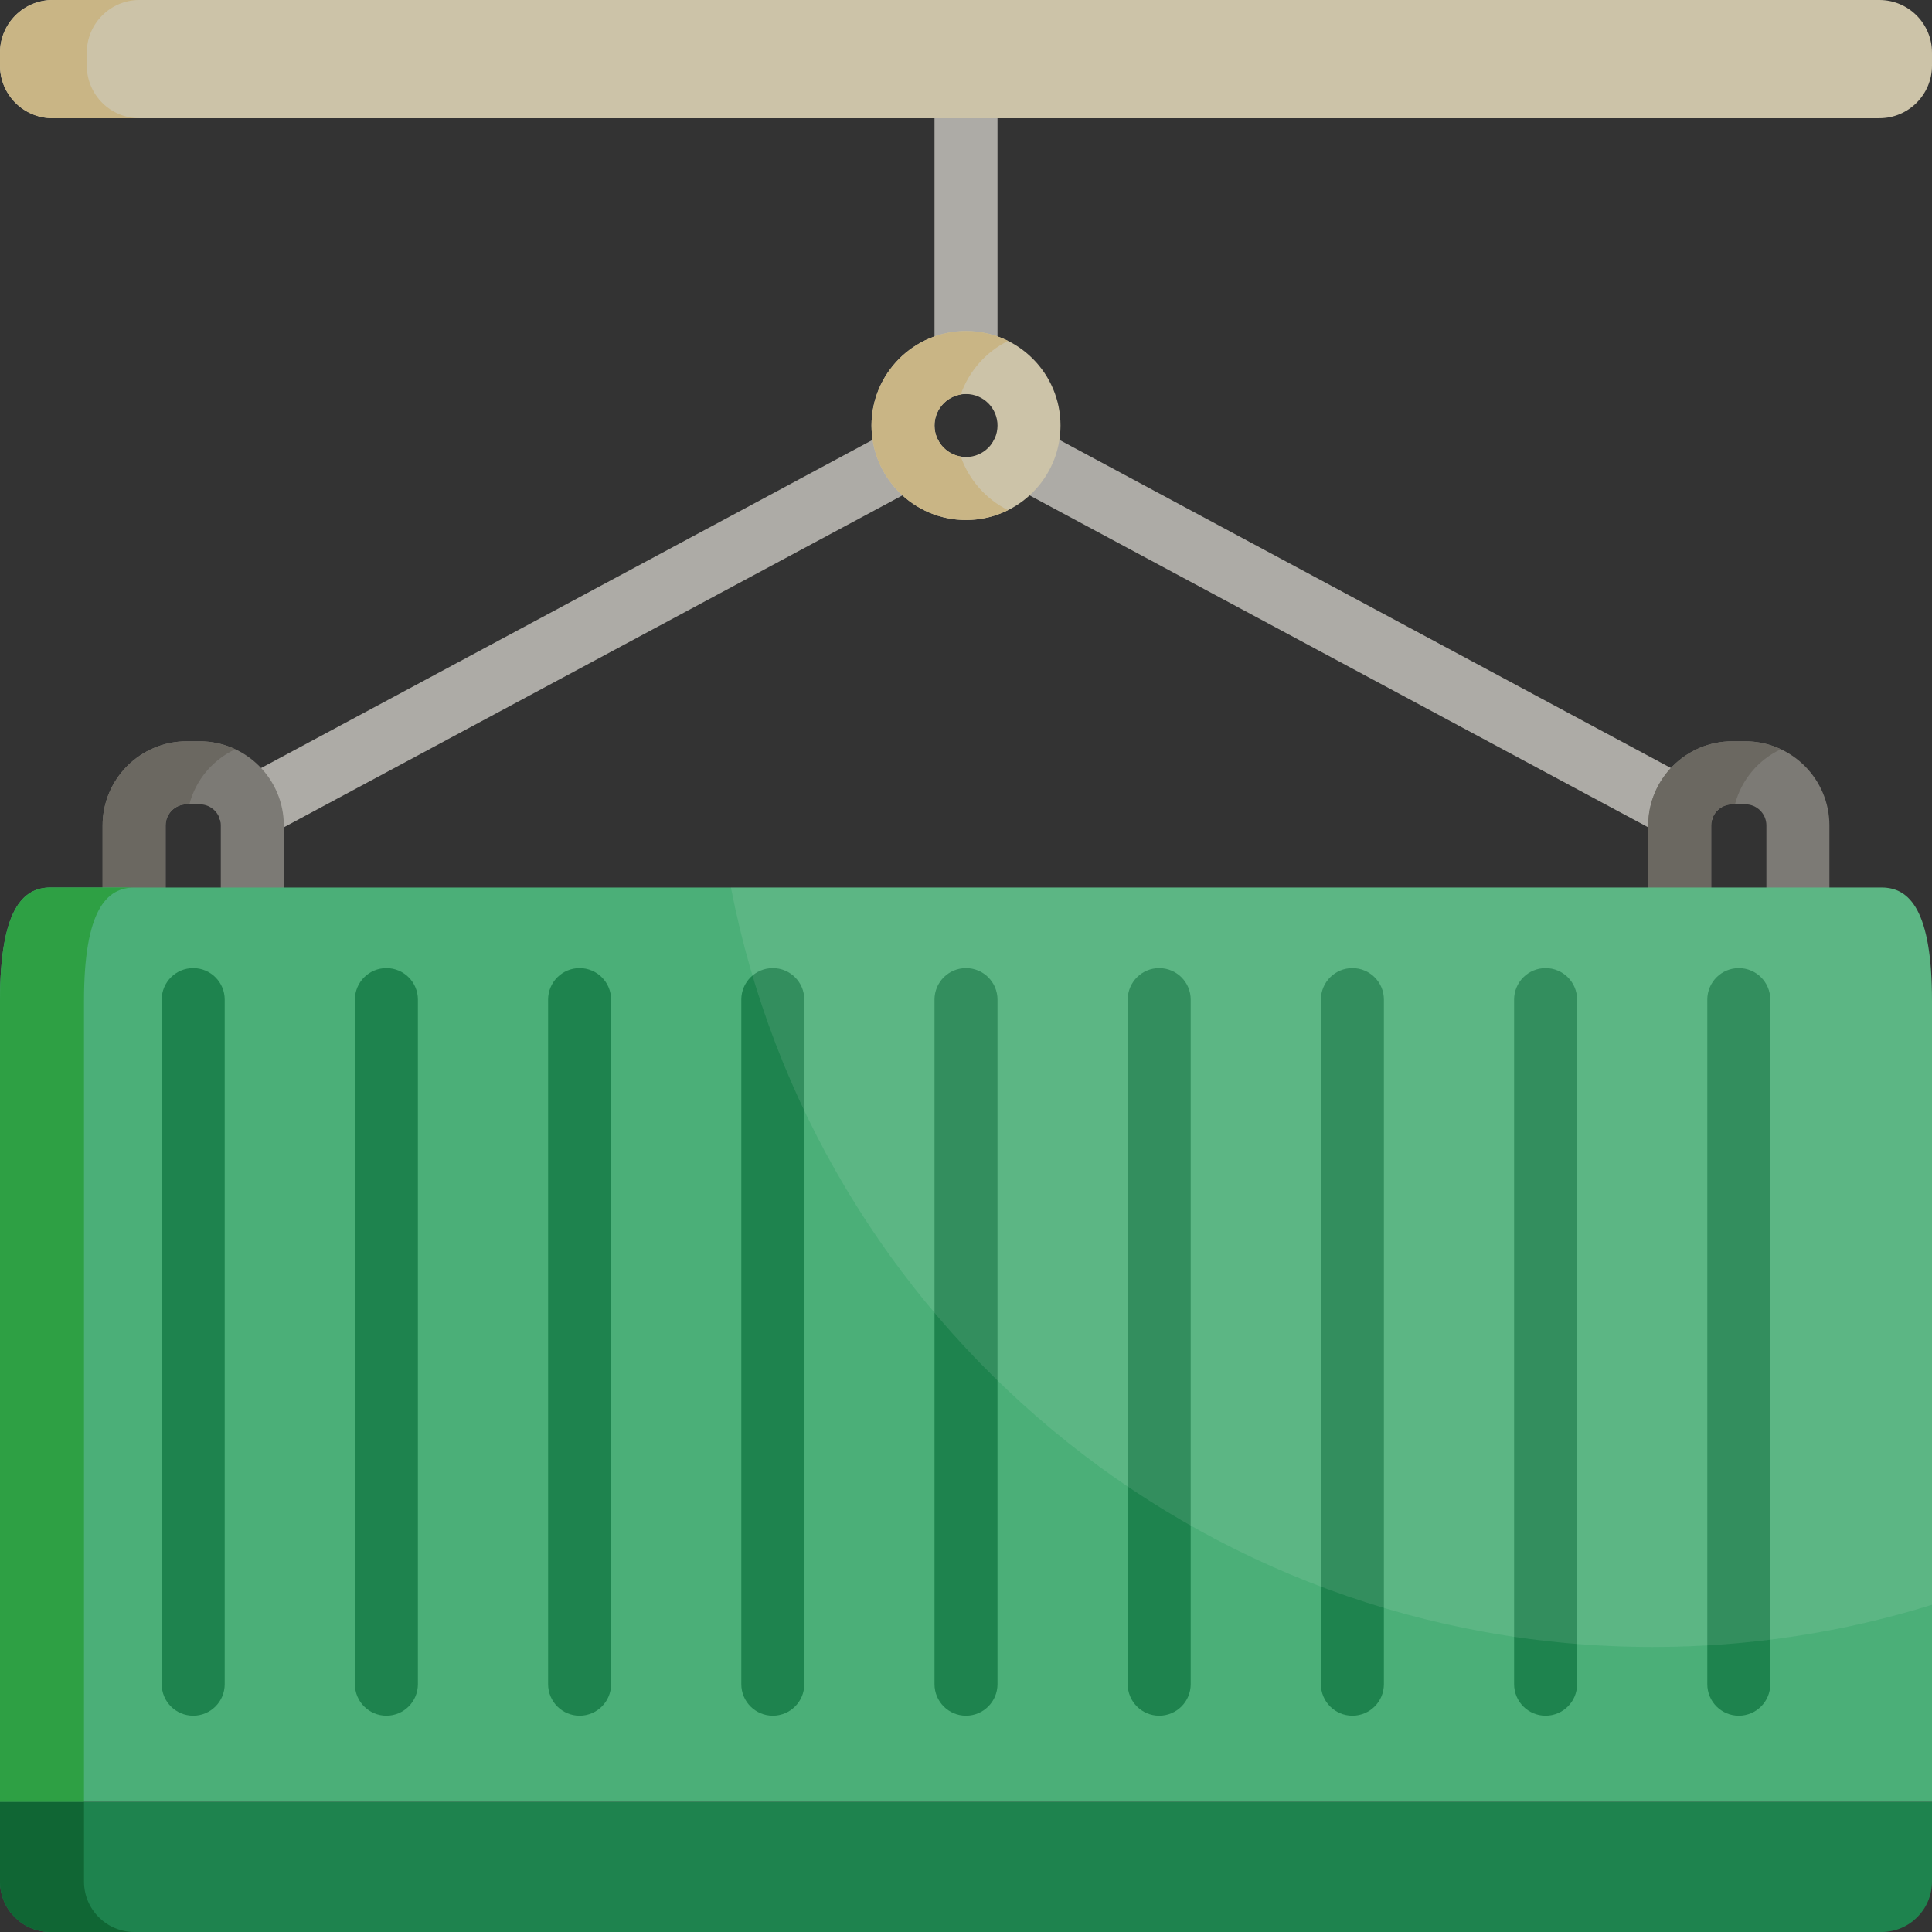
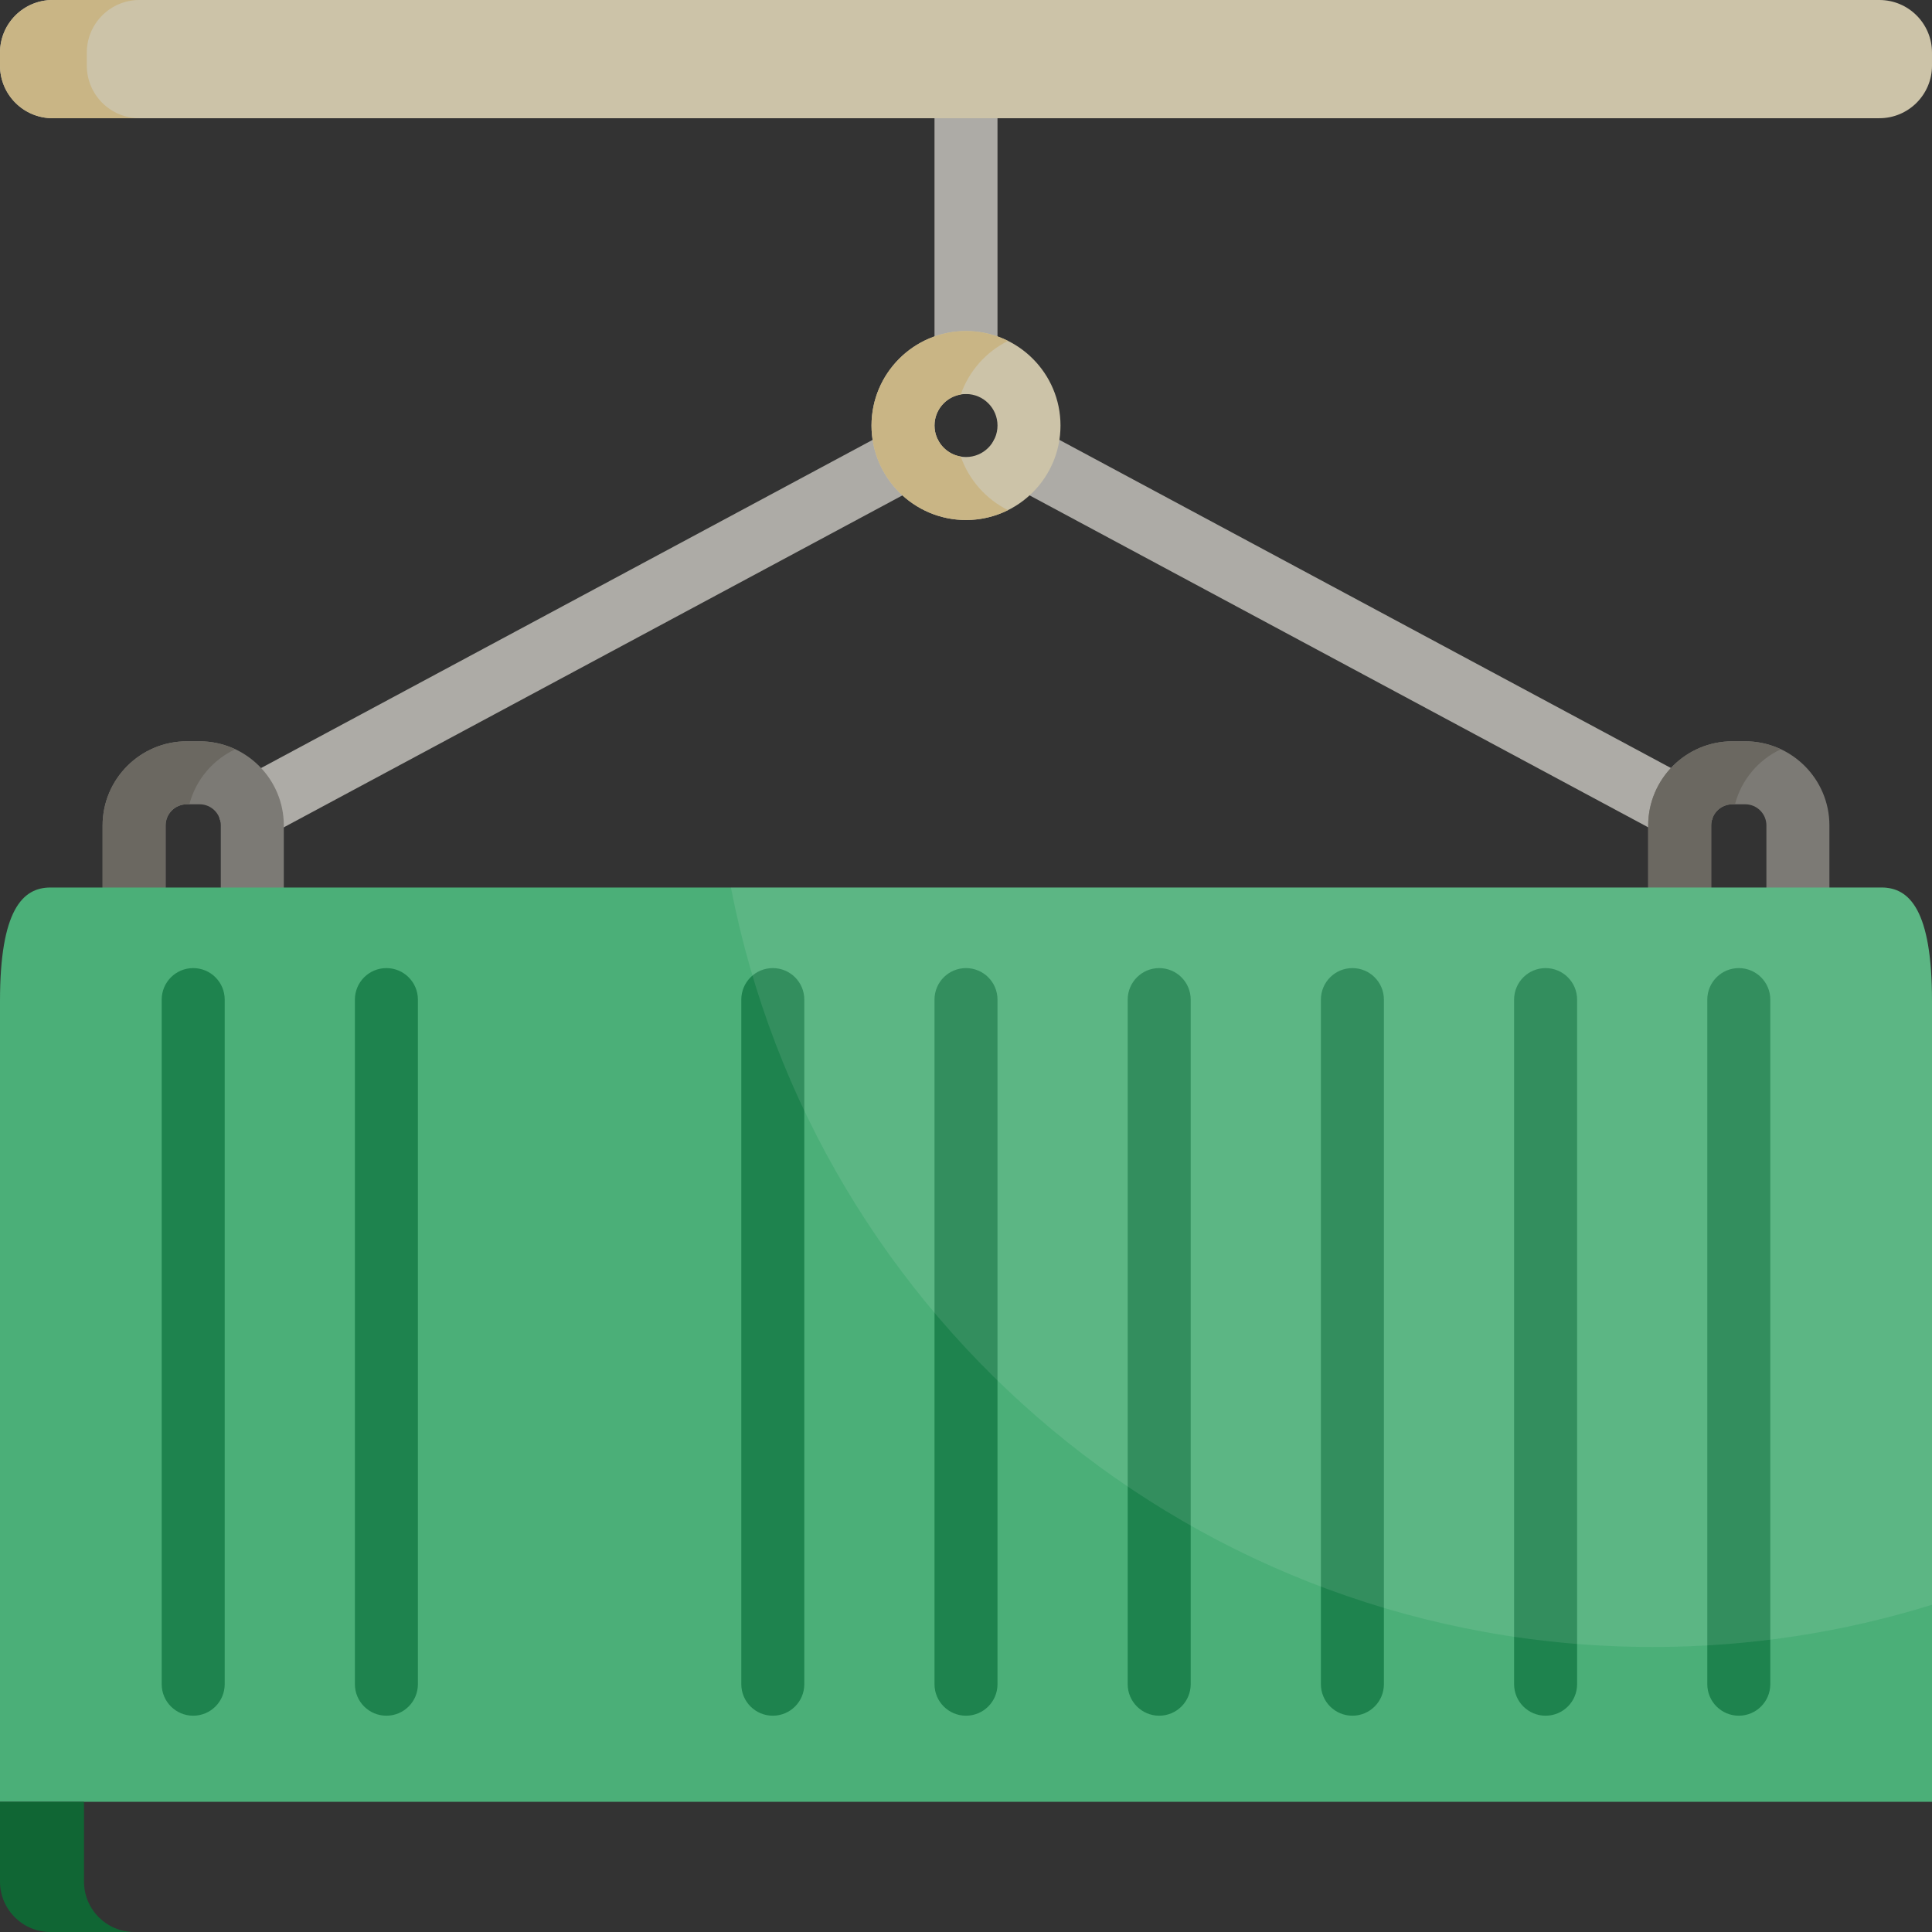
<svg xmlns="http://www.w3.org/2000/svg" height="800px" width="800px" version="1.1" id="Layer_1" viewBox="0 0 512 512" xml:space="preserve">
  <rect x="0" y="0" width="512" height="512" fill="#333333" stroke="none" />
  <g>
    <path style="fill:#ADABA6;" d="M256,104.419c-4.61,0-8.348-3.736-8.348-8.348V31.328c0-4.611,3.738-8.348,8.348-8.348   c4.611,0,8.348,3.736,8.348,8.348v64.744C264.348,100.683,260.61,104.419,256,104.419z" />
    <path style="fill:#ADABA6;" d="M66.241,222.944c-2.976,0-5.857-1.597-7.363-4.403c-2.179-4.063-0.653-9.122,3.409-11.302   l175.055-93.933c4.064-2.179,9.122-0.652,11.303,3.409c2.179,4.062,0.653,9.123-3.409,11.302L70.181,221.949   C68.925,222.623,67.574,222.944,66.241,222.944z" />
    <path style="fill:#ADABA6;" d="M445.761,222.941c-1.332,0-2.684-0.319-3.94-0.994l-175.056-93.932   c-4.062-2.179-5.589-7.24-3.409-11.302c2.179-4.063,7.24-5.589,11.303-3.409l175.056,93.932c4.061,2.179,5.589,7.24,3.409,11.302   C451.617,221.345,448.737,222.941,445.761,222.941z" />
  </g>
  <g>
    <path style="fill:#CCC3A8;" d="M380.534,31.328h33.667h83.848c7.704,0,13.95-6.245,13.95-13.95V13.95C512,6.245,505.754,0,498.05,0   h-83.848H97.798H13.95C6.245,0,0,6.245,0,13.95v3.428c0,7.704,6.245,13.95,13.95,13.95h83.848h251.571" />
    <path style="fill:#CCC3A8;" d="M256,137.81c-13.807,0-25.041-11.235-25.041-25.043S242.193,87.723,256,87.723   c13.81,0,25.043,11.235,25.043,25.043C281.043,126.576,269.81,137.81,256,137.81z M256,104.419c-4.602,0-8.346,3.744-8.346,8.348   c0,4.604,3.743,8.348,8.346,8.348c4.604,0,8.348-3.744,8.348-8.348C264.348,108.164,260.604,104.419,256,104.419z" />
  </g>
  <g>
    <path style="fill:#7C7A75;" d="M66.864,254.68H35.536c-4.61,0-8.348-3.736-8.348-8.348V218.75   c0-12.295,10.003-22.298,22.298-22.298h3.428c12.295,0,22.298,10.003,22.298,22.298v27.582   C75.212,250.943,71.474,254.68,66.864,254.68z M43.884,237.984h14.632V218.75c0-3.089-2.513-5.602-5.602-5.602h-3.428   c-3.089,0-5.602,2.513-5.602,5.602V237.984z" />
    <path style="fill:#7C7A75;" d="M476.465,254.68h-31.328c-4.61,0-8.348-3.736-8.348-8.348V218.75   c0-12.295,10.003-22.298,22.298-22.298h3.428c12.296,0,22.298,10.003,22.298,22.298v27.582   C484.813,250.943,481.076,254.68,476.465,254.68z M453.484,237.984h14.632V218.75c0-3.089-2.513-5.602-5.602-5.602h-3.428   c-3.089,0-5.602,2.513-5.602,5.602L453.484,237.984L453.484,237.984z" />
  </g>
  <path style="fill:#C9B585;" d="M254.613,120.99c-3.944-0.664-6.959-4.094-6.959-8.223c0-4.129,3.015-7.559,6.959-8.223  c2.163-6.203,6.699-11.301,12.518-14.202c-3.356-1.673-7.133-2.619-11.132-2.619c-13.807,0-25.041,11.235-25.041,25.043  s11.234,25.043,25.041,25.043c3.998,0,7.776-0.946,11.132-2.619C261.311,132.291,256.776,127.193,254.613,120.99z" />
  <g>
    <path style="fill:#6B6861;" d="M49.449,246.332v-8.348h-5.565V218.75c0-3.089,2.513-5.602,5.602-5.602h0.703   c1.684-6.47,6.194-11.795,12.141-14.581c-2.865-1.343-6.048-2.115-9.416-2.115h-3.428c-12.295,0-22.298,10.003-22.298,22.298   v27.582c0,4.611,3.738,8.348,8.348,8.348h22.261C53.187,254.68,49.449,250.943,49.449,246.332z" />
    <path style="fill:#6B6861;" d="M459.049,246.332v-8.348h-5.565V218.75c0-3.089,2.513-5.602,5.602-5.602h0.705   c1.684-6.47,6.193-11.795,12.141-14.581c-2.865-1.343-6.049-2.115-9.417-2.115h-3.428c-12.295,0-22.298,10.003-22.298,22.298   v27.582c0,4.611,3.738,8.348,8.348,8.348h22.261C462.788,254.68,459.049,250.943,459.049,246.332z" />
  </g>
-   <path style="fill:#1E834E;" d="M463.026,477.496H512v21.148c0,7.376-5.98,13.357-13.357,13.357H13.357C5.979,512,0,506.02,0,498.643  v-21.148h433.717" />
  <path style="fill:#4BAF78;" d="M512,477.496V265.254c0-24.072-5.98-30.052-13.357-30.052H13.357C5.979,235.202,0,241.182,0,265.254  v212.242" />
  <path style="fill:#106634;" d="M22.262,498.643v-21.148H0v21.148C0,506.02,5.979,512,13.357,512h22.261  C28.241,512,22.262,506.02,22.262,498.643z" />
-   <path style="fill:#2EA044;" d="M35.619,235.202H13.357C5.979,235.202,0,241.182,0,265.254v212.242h22.261V265.254  C22.262,241.183,28.241,235.202,35.619,235.202z" />
  <g>
    <path style="fill:#1E834E;" d="M51.2,454.678c-4.61,0-8.348-3.736-8.348-8.348V264.904c0-4.611,3.738-8.348,8.348-8.348   s8.348,3.736,8.348,8.348V446.33C59.548,450.942,55.81,454.678,51.2,454.678z" />
    <path style="fill:#1E834E;" d="M102.4,454.678c-4.61,0-8.348-3.736-8.348-8.348V264.904c0-4.611,3.738-8.348,8.348-8.348   s8.348,3.736,8.348,8.348V446.33C110.748,450.942,107.01,454.678,102.4,454.678z" />
-     <path style="fill:#1E834E;" d="M153.6,454.678c-4.61,0-8.348-3.736-8.348-8.348V264.904c0-4.611,3.738-8.348,8.348-8.348   c4.61,0,8.348,3.736,8.348,8.348V446.33C161.948,450.942,158.21,454.678,153.6,454.678z" />
    <path style="fill:#1E834E;" d="M204.8,454.678c-4.61,0-8.348-3.736-8.348-8.348V264.904c0-4.611,3.738-8.348,8.348-8.348   c4.611,0,8.348,3.736,8.348,8.348V446.33C213.148,450.942,209.41,454.678,204.8,454.678z" />
    <path style="fill:#1E834E;" d="M256,454.678c-4.61,0-8.348-3.736-8.348-8.348V264.904c0-4.611,3.738-8.348,8.348-8.348   c4.611,0,8.348,3.736,8.348,8.348V446.33C264.348,450.942,260.61,454.678,256,454.678z" />
    <path style="fill:#1E834E;" d="M307.2,454.678c-4.61,0-8.348-3.736-8.348-8.348V264.904c0-4.611,3.738-8.348,8.348-8.348   c4.611,0,8.348,3.736,8.348,8.348V446.33C315.548,450.942,311.81,454.678,307.2,454.678z" />
    <path style="fill:#1E834E;" d="M358.4,454.678c-4.61,0-8.348-3.736-8.348-8.348V264.904c0-4.611,3.738-8.348,8.348-8.348   c4.611,0,8.348,3.736,8.348,8.348V446.33C366.748,450.942,363.01,454.678,358.4,454.678z" />
    <path style="fill:#1E834E;" d="M409.6,454.678c-4.61,0-8.348-3.736-8.348-8.348V264.904c0-4.611,3.738-8.348,8.348-8.348   c4.611,0,8.348,3.736,8.348,8.348V446.33C417.948,450.942,414.21,454.678,409.6,454.678z" />
    <path style="fill:#1E834E;" d="M460.8,454.678c-4.61,0-8.348-3.736-8.348-8.348V264.904c0-4.611,3.738-8.348,8.348-8.348   c4.611,0,8.348,3.736,8.348,8.348V446.33C469.148,450.942,465.41,454.678,460.8,454.678z" />
  </g>
  <path style="fill:#C9B585;" d="M23.003,17.378v-3.427C23.003,6.245,29.249,0,36.953,0H13.951C6.245,0,0,6.245,0,13.951v3.427  c0,7.706,6.245,13.951,13.951,13.951h23.002C29.249,31.329,23.003,25.084,23.003,17.378z" />
  <path style="opacity:0.1;fill:#F5F5F5;enable-background:new    ;" d="M498.643,235.202H193.7  c22.22,114.67,123.142,201.263,244.305,201.263c25.767,0,50.619-3.917,73.994-11.185V265.254  C512,241.183,506.02,235.202,498.643,235.202z" />
</svg>